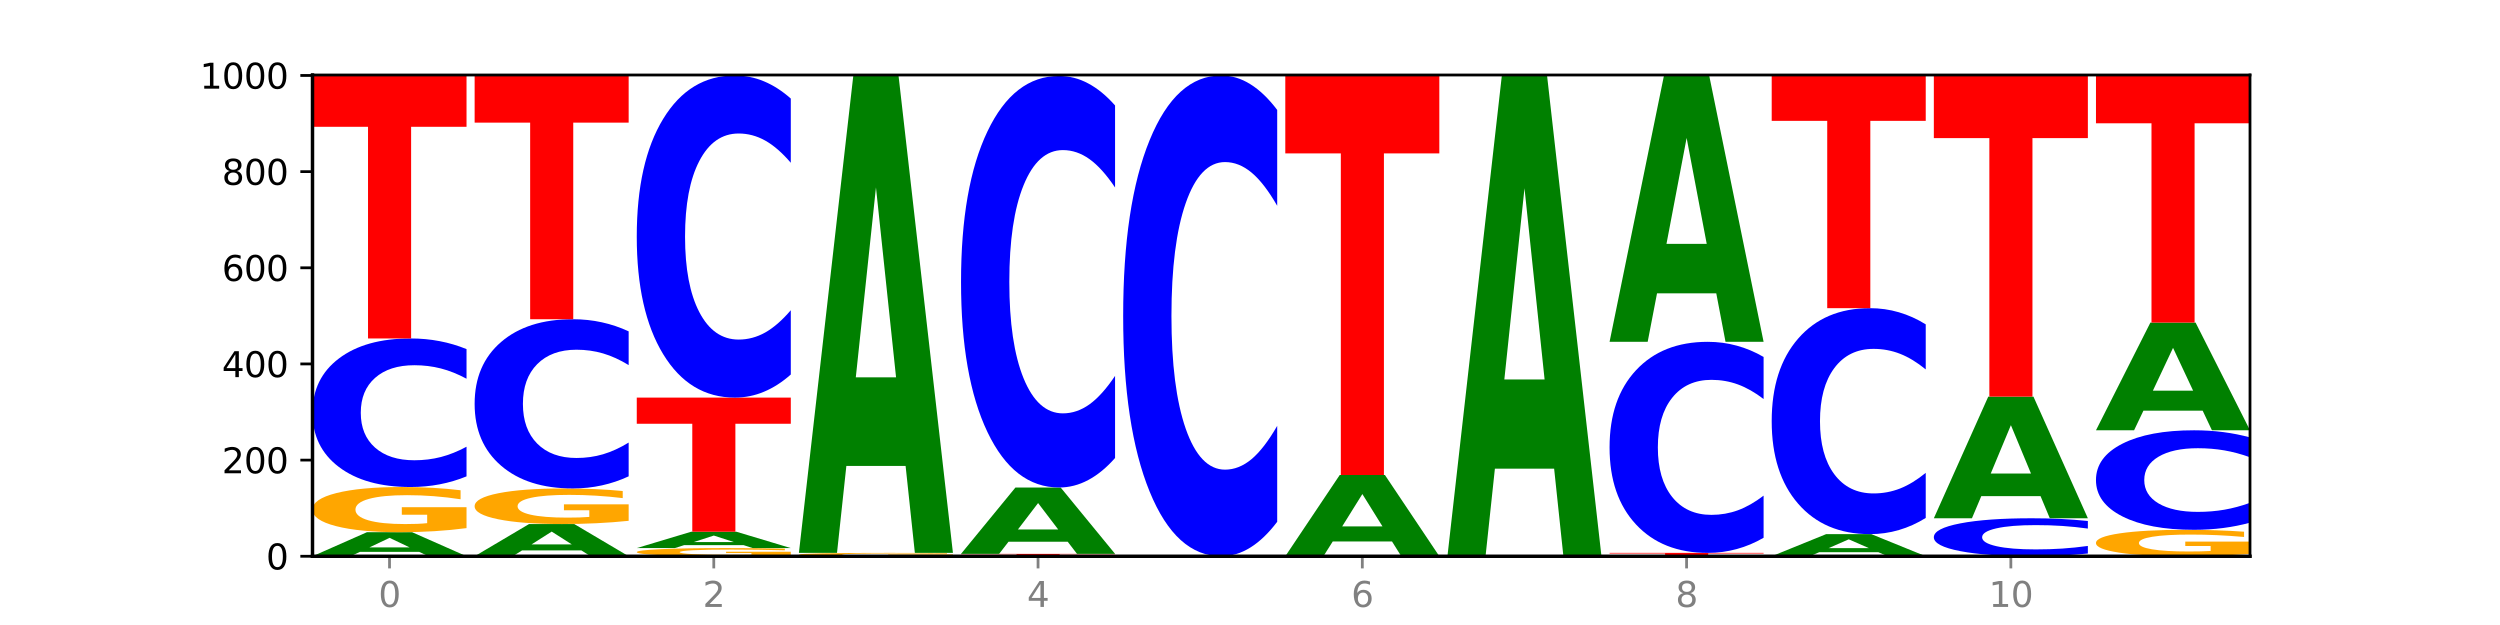
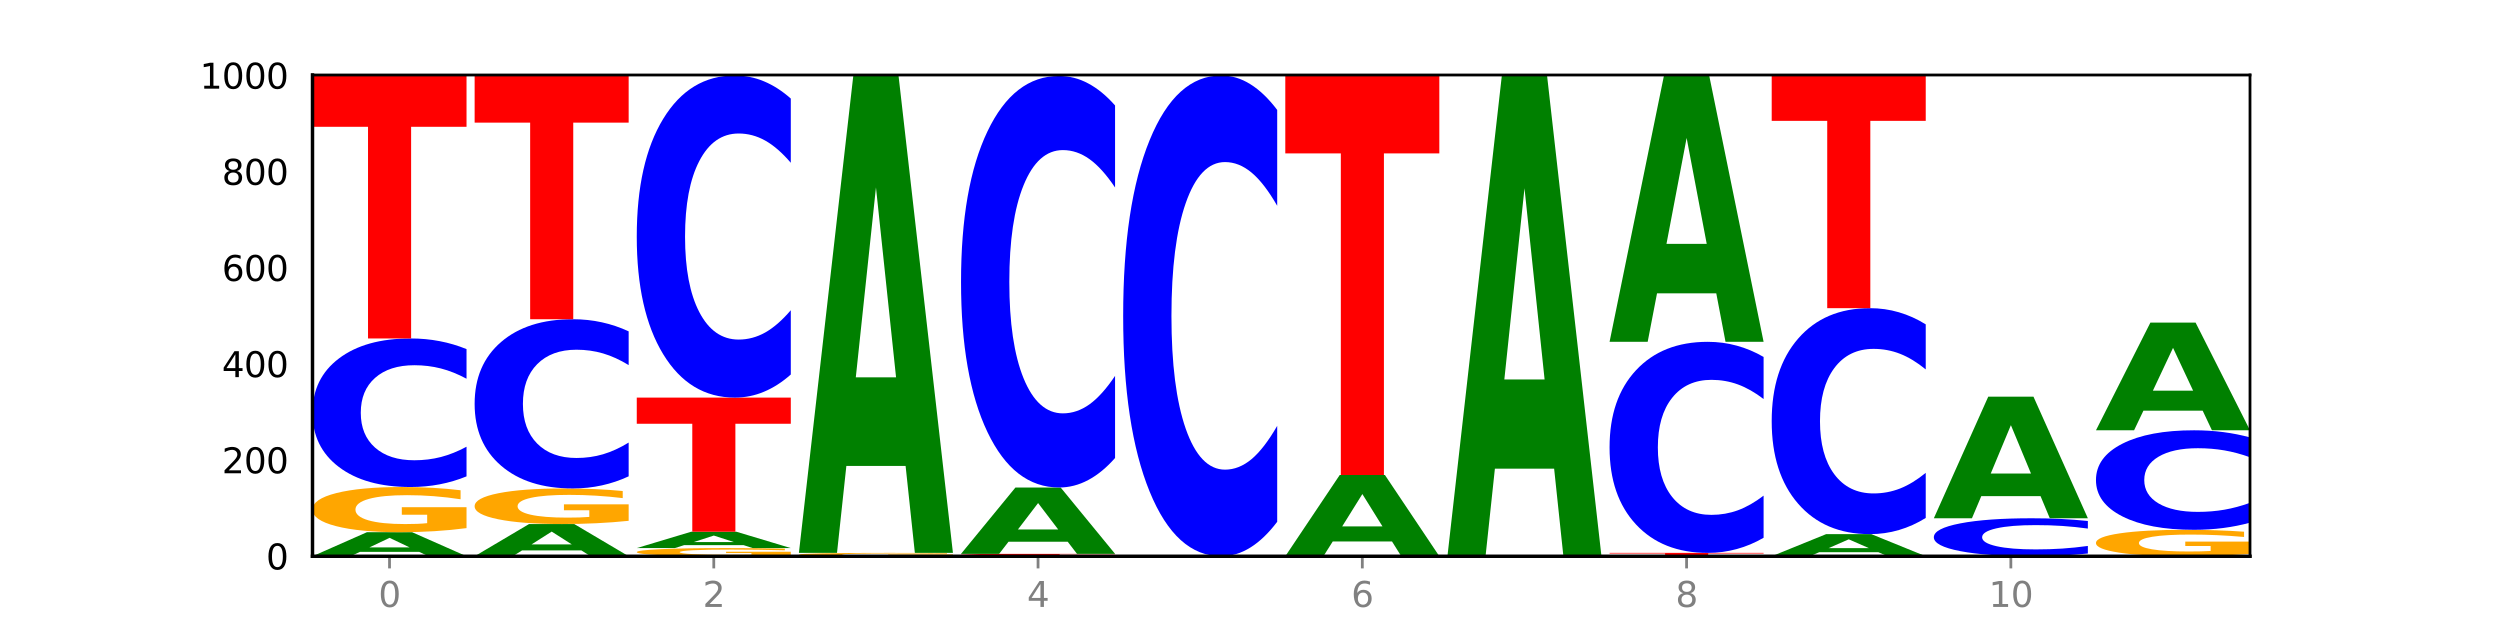
<svg xmlns="http://www.w3.org/2000/svg" xmlns:xlink="http://www.w3.org/1999/xlink" width="720pt" height="180pt" viewBox="0 0 720 180" version="1.1">
  <defs>
    <style type="text/css">*{stroke-linejoin: round; stroke-linecap: butt}</style>
  </defs>
  <g id="figure_1">
    <g id="patch_1">
      <path d="M 0 180  L 720 180  L 720 0  L 0 0  z " style="fill: #ffffff" />
    </g>
    <g id="axes_1">
      <g id="patch_2">
        <path d="M 90 160.2  L 648 160.2  L 648 21.6  L 90 21.6  z " style="fill: #ffffff" />
      </g>
      <g id="line2d_1">
        <path d="M 90 160.2  L 648 160.2  " clip-path="url(#pdaa35b3431)" style="fill: none; stroke: #000000; stroke-width: 0.5; stroke-linecap: square" />
      </g>
      <g id="patch_3">
        <path d="M 120.728 158.939  L 103.668 158.939  L 100.974 160.2  L 90 160.2  L 105.672 153.277  L 118.687 153.277  L 134.36 160.2  L 123.395 160.2  L 120.728 158.939  z M 106.389 157.654  L 117.98 157.654  L 112.194 154.9  L 106.389 157.654  z " clip-path="url(#pdaa35b3431)" style="fill: #008000" />
      </g>
      <g id="patch_4">
        <path d="M 134.36 152.099  Q 129.886 152.688 125.074 152.984  Q 120.263 153.277 115.133 153.277  Q 103.541 153.277 96.77 151.524  Q 90 149.771 90 146.773  Q 90 143.741 96.89 142.001  Q 103.789 140.262 115.789 140.262  Q 120.412 140.262 124.647 140.498  Q 128.892 140.732 132.65 141.194  L 132.65 143.789  Q 128.773 143.195 124.935 142.902  Q 121.098 142.606 117.24 142.606  Q 110.102 142.606 106.235 143.687  Q 102.367 144.765 102.367 146.773  Q 102.367 148.763 106.096 149.849  Q 109.824 150.932 116.684 150.932  Q 118.553 150.932 120.153 150.871  Q 121.754 150.806 123.026 150.672  L 123.026 148.236  L 115.719 148.236  L 115.719 146.066  L 134.36 146.066  L 134.36 152.099  z " clip-path="url(#pdaa35b3431)" style="fill: #ffa600" />
      </g>
      <g id="patch_5">
        <path d="M 134.36 137.195  Q 130.649 138.715 126.637 139.484  Q 122.624 140.262 118.254 140.262  Q 105.222 140.262 97.611 134.499  Q 90 128.737 90 118.882  Q 90 108.993 97.611 103.239  Q 105.222 97.477 118.254 97.477  Q 122.624 97.477 126.637 98.255  Q 130.649 99.024 134.36 100.544  L 134.36 109.072  Q 130.616 107.057 126.983 106.12  Q 123.351 105.184 119.339 105.184  Q 112.141 105.184 108.017 108.834  Q 103.904 112.475 103.904 118.882  Q 103.904 125.264 108.017 128.914  Q 112.141 132.555 119.339 132.555  Q 123.351 132.555 126.983 131.618  Q 130.616 130.672 134.36 128.657  L 134.36 137.195  z " clip-path="url(#pdaa35b3431)" style="fill: #0000ff" />
      </g>
      <g id="patch_6">
        <path d="M 90 21.738  L 134.36 21.738  L 134.36 36.51  L 118.401 36.51  L 118.401 97.477  L 105.99 97.477  L 105.99 36.51  L 90 36.51  L 90 21.738  z " clip-path="url(#pdaa35b3431)" style="fill: #ff0000" />
      </g>
      <g id="patch_7">
        <path d="M 167.423 158.51  L 150.363 158.51  L 147.669 160.2  L 136.695 160.2  L 152.367 150.923  L 165.382 150.923  L 181.054 160.2  L 170.089 160.2  L 167.423 158.51  z M 153.083 156.788  L 164.675 156.788  L 158.888 153.098  L 153.083 156.788  z " clip-path="url(#pdaa35b3431)" style="fill: #008000" />
      </g>
      <g id="patch_8">
        <path d="M 181.054 149.996  Q 176.581 150.46 171.769 150.692  Q 166.957 150.923 161.827 150.923  Q 150.235 150.923 143.465 149.543  Q 136.695 148.163 136.695 145.803  Q 136.695 143.416 143.584 142.046  Q 150.484 140.677 162.483 140.677  Q 167.106 140.677 171.341 140.863  Q 175.586 141.047 179.344 141.411  L 179.344 143.454  Q 175.467 142.986 171.63 142.755  Q 167.792 142.523 163.935 142.523  Q 156.797 142.523 152.929 143.373  Q 149.062 144.222 149.062 145.803  Q 149.062 147.369 152.79 148.224  Q 156.518 149.077 163.378 149.077  Q 165.247 149.077 166.848 149.029  Q 168.448 148.978 169.721 148.872  L 169.721 146.955  L 162.414 146.955  L 162.414 145.247  L 181.054 145.247  L 181.054 149.996  z " clip-path="url(#pdaa35b3431)" style="fill: #ffa600" />
      </g>
      <g id="patch_9">
        <path d="M 181.054 137.183  Q 177.344 138.915 173.331 139.791  Q 169.319 140.677 164.949 140.677  Q 151.917 140.677 144.306 134.113  Q 136.695 127.548 136.695 116.323  Q 136.695 105.057 144.306 98.503  Q 151.917 91.938 164.949 91.938  Q 169.319 91.938 173.331 92.824  Q 177.344 93.7 181.054 95.432  L 181.054 105.147  Q 177.31 102.852 173.678 101.785  Q 170.045 100.718 166.033 100.718  Q 158.835 100.718 154.711 104.876  Q 150.598 109.024 150.598 116.323  Q 150.598 123.592 154.711 127.75  Q 158.835 131.898 166.033 131.898  Q 170.045 131.898 173.678 130.831  Q 177.31 129.753 181.054 127.458  L 181.054 137.183  z " clip-path="url(#pdaa35b3431)" style="fill: #0000ff" />
      </g>
      <g id="patch_10">
        <path d="M 136.695 21.6  L 181.054 21.6  L 181.054 35.318  L 165.095 35.318  L 165.095 91.938  L 152.685 91.938  L 152.685 35.318  L 136.695 35.318  L 136.695 21.6  z " clip-path="url(#pdaa35b3431)" style="fill: #ff0000" />
      </g>
      <g id="patch_11">
        <path d="M 227.749 159.987  Q 223.275 160.094 218.463 160.147  Q 213.652 160.2 208.522 160.2  Q 196.93 160.2 190.159 159.883  Q 183.389 159.566 183.389 159.024  Q 183.389 158.475 190.279 158.161  Q 197.178 157.846 209.178 157.846  Q 213.801 157.846 218.036 157.889  Q 222.281 157.931 226.039 158.015  L 226.039 158.484  Q 222.162 158.377 218.324 158.324  Q 214.487 158.27 210.629 158.27  Q 203.491 158.27 199.624 158.466  Q 195.757 158.661 195.757 159.024  Q 195.757 159.384 199.485 159.58  Q 203.213 159.776 210.073 159.776  Q 211.942 159.776 213.542 159.765  Q 215.143 159.753 216.415 159.729  L 216.415 159.288  L 209.108 159.288  L 209.108 158.896  L 227.749 158.896  L 227.749 159.987  z " clip-path="url(#pdaa35b3431)" style="fill: #ffa600" />
      </g>
      <g id="patch_12">
        <path d="M 214.117 156.989  L 197.057 156.989  L 194.363 157.846  L 183.389 157.846  L 199.062 153.138  L 212.077 153.138  L 227.749 157.846  L 216.784 157.846  L 214.117 156.989  z M 199.778 156.115  L 211.369 156.115  L 205.583 154.242  L 199.778 156.115  z " clip-path="url(#pdaa35b3431)" style="fill: #008000" />
      </g>
      <g id="patch_13">
        <path d="M 183.389 114.508  L 227.749 114.508  L 227.749 122.042  L 211.79 122.042  L 211.79 153.138  L 199.379 153.138  L 199.379 122.042  L 183.389 122.042  L 183.389 114.508  z " clip-path="url(#pdaa35b3431)" style="fill: #ff0000" />
      </g>
      <g id="patch_14">
        <path d="M 227.749 107.858  Q 224.038 111.154 220.026 112.821  Q 216.014 114.508 211.644 114.508  Q 198.612 114.508 191 102.013  Q 183.389 89.519 183.389 68.152  Q 183.389 46.708 191 34.233  Q 198.612 21.738 211.644 21.738  Q 216.014 21.738 220.026 23.425  Q 224.038 25.092 227.749 28.388  L 227.749 46.881  Q 224.005 42.511 220.372 40.48  Q 216.74 38.449 212.728 38.449  Q 205.53 38.449 201.406 46.363  Q 197.293 54.258 197.293 68.152  Q 197.293 81.988 201.406 89.902  Q 205.53 97.797 212.728 97.797  Q 216.74 97.797 220.372 95.766  Q 224.005 93.716 227.749 89.346  L 227.749 107.858  z " clip-path="url(#pdaa35b3431)" style="fill: #0000ff" />
      </g>
      <g id="patch_15">
        <path d="M 274.444 160.112  Q 269.97 160.156 265.158 160.178  Q 260.346 160.2 255.216 160.2  Q 243.624 160.2 236.854 160.069  Q 230.084 159.939 230.084 159.716  Q 230.084 159.49 236.973 159.36  Q 243.873 159.231 255.872 159.231  Q 260.495 159.231 264.73 159.248  Q 268.976 159.266 272.734 159.3  L 272.734 159.493  Q 268.856 159.449 265.019 159.427  Q 261.181 159.405 257.324 159.405  Q 250.186 159.405 246.318 159.486  Q 242.451 159.566 242.451 159.716  Q 242.451 159.864 246.179 159.945  Q 249.907 160.025 256.767 160.025  Q 258.636 160.025 260.237 160.021  Q 261.837 160.016 263.11 160.006  L 263.11 159.825  L 255.803 159.825  L 255.803 159.663  L 274.444 159.663  L 274.444 160.112  z " clip-path="url(#pdaa35b3431)" style="fill: #ffa600" />
      </g>
      <g id="patch_16">
        <path d="M 260.812 134.184  L 243.752 134.184  L 241.058 159.231  L 230.084 159.231  L 245.756 21.738  L 258.771 21.738  L 274.444 159.231  L 263.478 159.231  L 260.812 134.184  z M 246.473 108.666  L 258.064 108.666  L 252.277 53.975  L 246.473 108.666  z " clip-path="url(#pdaa35b3431)" style="fill: #008000" />
      </g>
      <g id="patch_17">
-         <path d="M 276.778 159.508  L 321.138 159.508  L 321.138 159.643  L 305.179 159.643  L 305.179 160.2  L 292.768 160.2  L 292.768 159.643  L 276.778 159.643  L 276.778 159.508  z " clip-path="url(#pdaa35b3431)" style="fill: #ff0000" />
+         <path d="M 276.778 159.508  L 321.138 159.508  L 321.138 159.643  L 305.179 159.643  L 305.179 160.2  L 292.768 160.2  L 276.778 159.643  L 276.778 159.508  z " clip-path="url(#pdaa35b3431)" style="fill: #ff0000" />
      </g>
      <g id="patch_18">
        <path d="M 307.506 156.027  L 290.446 156.027  L 287.753 159.508  L 276.778 159.508  L 292.451 140.4  L 305.466 140.4  L 321.138 159.508  L 310.173 159.508  L 307.506 156.027  z M 293.167 152.481  L 304.758 152.481  L 298.972 144.88  L 293.167 152.481  z " clip-path="url(#pdaa35b3431)" style="fill: #008000" />
      </g>
      <g id="patch_19">
        <path d="M 321.138 131.904  Q 317.427 136.115 313.415 138.245  Q 309.403 140.4 305.033 140.4  Q 292.001 140.4 284.389 124.437  Q 276.778 108.474 276.778 81.175  Q 276.778 53.779 284.389 37.84  Q 292.001 21.877 305.033 21.877  Q 309.403 21.877 313.415 24.031  Q 317.427 26.161 321.138 30.373  L 321.138 53.999  Q 317.394 48.417 313.762 45.821  Q 310.129 43.226 306.117 43.226  Q 298.919 43.226 294.795 53.338  Q 290.682 63.425 290.682 81.175  Q 290.682 98.852 294.795 108.964  Q 298.919 119.051 306.117 119.051  Q 310.129 119.051 313.762 116.455  Q 317.394 113.836 321.138 108.254  L 321.138 131.904  z " clip-path="url(#pdaa35b3431)" style="fill: #0000ff" />
      </g>
      <g id="patch_20">
        <path d="M 367.833 150.275  Q 364.122 155.195 360.11 157.683  Q 356.097 160.2 351.727 160.2  Q 338.695 160.2 331.084 141.552  Q 323.473 122.903 323.473 91.012  Q 323.473 59.007 331.084 40.387  Q 338.695 21.738 351.727 21.738  Q 356.097 21.738 360.11 24.255  Q 364.122 26.744 367.833 31.663  L 367.833 59.264  Q 364.088 52.743 360.456 49.711  Q 356.824 46.679 352.811 46.679  Q 345.614 46.679 341.489 58.492  Q 337.376 70.276 337.376 91.012  Q 337.376 111.663 341.489 123.475  Q 345.614 135.259 352.811 135.259  Q 356.824 135.259 360.456 132.227  Q 364.088 129.167 367.833 122.646  L 367.833 150.275  z " clip-path="url(#pdaa35b3431)" style="fill: #0000ff" />
      </g>
      <g id="patch_21">
        <path d="M 400.895 155.937  L 383.835 155.937  L 381.142 160.2  L 370.167 160.2  L 385.84 136.8  L 398.855 136.8  L 414.527 160.2  L 403.562 160.2  L 400.895 155.937  z M 386.556 151.594  L 398.147 151.594  L 392.361 142.286  L 386.556 151.594  z " clip-path="url(#pdaa35b3431)" style="fill: #008000" />
      </g>
      <g id="patch_22">
        <path d="M 370.167 21.738  L 414.527 21.738  L 414.527 44.179  L 398.568 44.179  L 398.568 136.8  L 386.158 136.8  L 386.158 44.179  L 370.167 44.179  L 370.167 21.738  z " clip-path="url(#pdaa35b3431)" style="fill: #ff0000" />
      </g>
      <g id="patch_23">
        <path d="M 447.59 134.977  L 430.53 134.977  L 427.836 160.2  L 416.862 160.2  L 432.534 21.738  L 445.549 21.738  L 461.222 160.2  L 450.257 160.2  L 447.59 134.977  z M 433.251 109.278  L 444.842 109.278  L 439.055 54.202  L 433.251 109.278  z " clip-path="url(#pdaa35b3431)" style="fill: #008000" />
      </g>
      <g id="patch_24">
        <path d="M 463.556 159.231  L 507.916 159.231  L 507.916 159.42  L 491.957 159.42  L 491.957 160.2  L 479.547 160.2  L 479.547 159.42  L 463.556 159.42  L 463.556 159.231  z " clip-path="url(#pdaa35b3431)" style="fill: #ff0000" />
      </g>
      <g id="patch_25">
        <path d="M 507.916 154.874  Q 504.206 157.033 500.193 158.126  Q 496.181 159.231 491.811 159.231  Q 478.779 159.231 471.168 151.044  Q 463.556 142.857 463.556 128.857  Q 463.556 114.807 471.168 106.633  Q 478.779 98.446 491.811 98.446  Q 496.181 98.446 500.193 99.551  Q 504.206 100.643 507.916 102.803  L 507.916 114.92  Q 504.172 112.057 500.54 110.726  Q 496.907 109.395 492.895 109.395  Q 485.697 109.395 481.573 114.581  Q 477.46 119.754 477.46 128.857  Q 477.46 137.923 481.573 143.109  Q 485.697 148.282 492.895 148.282  Q 496.907 148.282 500.54 146.951  Q 504.172 145.607 507.916 142.744  L 507.916 154.874  z " clip-path="url(#pdaa35b3431)" style="fill: #0000ff" />
      </g>
      <g id="patch_26">
        <path d="M 494.285 84.472  L 477.225 84.472  L 474.531 98.446  L 463.556 98.446  L 479.229 21.738  L 492.244 21.738  L 507.916 98.446  L 496.951 98.446  L 494.285 84.472  z M 479.945 70.236  L 491.536 70.236  L 485.75 39.724  L 479.945 70.236  z " clip-path="url(#pdaa35b3431)" style="fill: #008000" />
      </g>
      <g id="patch_27">
        <path d="M 540.979 159.04  L 523.919 159.04  L 521.225 160.2  L 510.251 160.2  L 525.923 153.831  L 538.938 153.831  L 554.611 160.2  L 543.646 160.2  L 540.979 159.04  z M 526.64 157.858  L 538.231 157.858  L 532.445 155.324  L 526.64 157.858  z " clip-path="url(#pdaa35b3431)" style="fill: #008000" />
      </g>
      <g id="patch_28">
        <path d="M 554.611 149.166  Q 550.9 151.478 546.888 152.648  Q 542.875 153.831 538.505 153.831  Q 525.474 153.831 517.862 145.066  Q 510.251 136.301 510.251 121.312  Q 510.251 106.27 517.862 97.519  Q 525.474 88.754 538.505 88.754  Q 542.875 88.754 546.888 89.937  Q 550.9 91.106 554.611 93.419  L 554.611 106.391  Q 550.867 103.326 547.234 101.901  Q 543.602 100.476 539.59 100.476  Q 532.392 100.476 528.268 106.028  Q 524.155 111.566 524.155 121.312  Q 524.155 131.018 528.268 136.57  Q 532.392 142.109 539.59 142.109  Q 543.602 142.109 547.234 140.684  Q 550.867 139.245 554.611 136.18  L 554.611 149.166  z " clip-path="url(#pdaa35b3431)" style="fill: #0000ff" />
      </g>
      <g id="patch_29">
        <path d="M 510.251 21.738  L 554.611 21.738  L 554.611 34.808  L 538.652 34.808  L 538.652 88.754  L 526.241 88.754  L 526.241 34.808  L 510.251 34.808  L 510.251 21.738  z " clip-path="url(#pdaa35b3431)" style="fill: #ff0000" />
      </g>
      <g id="patch_30">
        <path d="M 601.305 159.416  Q 597.595 159.805 593.582 160.001  Q 589.57 160.2 585.2 160.2  Q 572.168 160.2 564.557 158.727  Q 556.946 157.254 556.946 154.734  Q 556.946 152.206 564.557 150.735  Q 572.168 149.262 585.2 149.262  Q 589.57 149.262 593.582 149.46  Q 597.595 149.657 601.305 150.046  L 601.305 152.226  Q 597.561 151.711 593.929 151.471  Q 590.297 151.232 586.284 151.232  Q 579.086 151.232 574.962 152.165  Q 570.849 153.096 570.849 154.734  Q 570.849 156.366 574.962 157.299  Q 579.086 158.23 586.284 158.23  Q 590.297 158.23 593.929 157.99  Q 597.561 157.748 601.305 157.233  L 601.305 159.416  z " clip-path="url(#pdaa35b3431)" style="fill: #0000ff" />
      </g>
      <g id="patch_31">
        <path d="M 587.674 142.88  L 570.614 142.88  L 567.92 149.262  L 556.946 149.262  L 572.618 114.231  L 585.633 114.231  L 601.305 149.262  L 590.34 149.262  L 587.674 142.88  z M 573.335 136.378  L 584.926 136.378  L 579.139 122.444  L 573.335 136.378  z " clip-path="url(#pdaa35b3431)" style="fill: #008000" />
      </g>
      <g id="patch_32">
-         <path d="M 556.946 21.738  L 601.305 21.738  L 601.305 39.777  L 585.346 39.777  L 585.346 114.231  L 572.936 114.231  L 572.936 39.777  L 556.946 39.777  L 556.946 21.738  z " clip-path="url(#pdaa35b3431)" style="fill: #ff0000" />
-       </g>
+         </g>
      <g id="patch_33">
        <path d="M 648 159.511  Q 643.526 159.855 638.714 160.029  Q 633.903 160.2 628.773 160.2  Q 617.181 160.2 610.41 159.174  Q 603.64 158.149 603.64 156.395  Q 603.64 154.62 610.53 153.602  Q 617.429 152.585 629.429 152.585  Q 634.052 152.585 638.287 152.723  Q 642.532 152.86 646.29 153.13  L 646.29 154.649  Q 642.413 154.301 638.575 154.129  Q 634.738 153.956 630.88 153.956  Q 623.742 153.956 619.875 154.589  Q 616.008 155.22 616.008 156.395  Q 616.008 157.559 619.736 158.194  Q 623.464 158.828 630.324 158.828  Q 632.193 158.828 633.793 158.792  Q 635.394 158.754 636.666 158.676  L 636.666 157.25  L 629.359 157.25  L 629.359 155.981  L 648 155.981  L 648 159.511  z " clip-path="url(#pdaa35b3431)" style="fill: #ffa600" />
      </g>
      <g id="patch_34">
        <path d="M 648 150.53  Q 644.289 151.549 640.277 152.064  Q 636.265 152.585 631.895 152.585  Q 618.863 152.585 611.251 148.724  Q 603.64 144.864 603.64 138.263  Q 603.64 131.638 611.251 127.783  Q 618.863 123.923 631.895 123.923  Q 636.265 123.923 640.277 124.444  Q 644.289 124.959 648 125.978  L 648 131.691  Q 644.256 130.341 640.623 129.713  Q 636.991 129.086 632.979 129.086  Q 625.781 129.086 621.657 131.531  Q 617.544 133.97 617.544 138.263  Q 617.544 142.537 621.657 144.983  Q 625.781 147.422 632.979 147.422  Q 636.991 147.422 640.623 146.794  Q 644.256 146.161 648 144.811  L 648 150.53  z " clip-path="url(#pdaa35b3431)" style="fill: #0000ff" />
      </g>
      <g id="patch_35">
        <path d="M 634.368 118.273  L 617.308 118.273  L 614.614 123.923  L 603.64 123.923  L 619.313 92.908  L 632.328 92.908  L 648 123.923  L 637.035 123.923  L 634.368 118.273  z M 620.029 112.517  L 631.62 112.517  L 625.834 100.18  L 620.029 112.517  z " clip-path="url(#pdaa35b3431)" style="fill: #008000" />
      </g>
      <g id="patch_36">
-         <path d="M 603.64 21.6  L 648 21.6  L 648 35.507  L 632.041 35.507  L 632.041 92.908  L 619.63 92.908  L 619.63 35.507  L 603.64 35.507  L 603.64 21.6  z " clip-path="url(#pdaa35b3431)" style="fill: #ff0000" />
-       </g>
+         </g>
      <g id="matplotlib.axis_1">
        <g id="xtick_1">
          <g id="line2d_2">
            <defs>
              <path id="mb649549b18" d="M 0 0  L 0 3.5  " style="stroke: #808080; stroke-width: 0.8" />
            </defs>
            <g>
              <use xlink:href="#mb649549b18" x="112.18" y="160.2" style="fill: #808080; stroke: #808080; stroke-width: 0.8" />
            </g>
          </g>
          <g id="text_1">
            <g style="fill: #808080" transform="translate(108.999 174.798) scale(0.1 -0.1)">
              <defs>
                <path id="DejaVuSans-30" d="M 2034 4250  Q 1547 4250 1301 3770  Q 1056 3291 1056 2328  Q 1056 1369 1301 889  Q 1547 409 2034 409  Q 2525 409 2770 889  Q 3016 1369 3016 2328  Q 3016 3291 2770 3770  Q 2525 4250 2034 4250  z M 2034 4750  Q 2819 4750 3233 4129  Q 3647 3509 3647 2328  Q 3647 1150 3233 529  Q 2819 -91 2034 -91  Q 1250 -91 836 529  Q 422 1150 422 2328  Q 422 3509 836 4129  Q 1250 4750 2034 4750  z " transform="scale(0.016)" />
              </defs>
              <use xlink:href="#DejaVuSans-30" />
            </g>
          </g>
        </g>
        <g id="xtick_2">
          <g id="line2d_3">
            <g>
              <use xlink:href="#mb649549b18" x="205.569" y="160.2" style="fill: #808080; stroke: #808080; stroke-width: 0.8" />
            </g>
          </g>
          <g id="text_2">
            <g style="fill: #808080" transform="translate(202.388 174.798) scale(0.1 -0.1)">
              <defs>
                <path id="DejaVuSans-32" d="M 1228 531  L 3431 531  L 3431 0  L 469 0  L 469 531  Q 828 903 1448 1529  Q 2069 2156 2228 2338  Q 2531 2678 2651 2914  Q 2772 3150 2772 3378  Q 2772 3750 2511 3984  Q 2250 4219 1831 4219  Q 1534 4219 1204 4116  Q 875 4013 500 3803  L 500 4441  Q 881 4594 1212 4672  Q 1544 4750 1819 4750  Q 2544 4750 2975 4387  Q 3406 4025 3406 3419  Q 3406 3131 3298 2873  Q 3191 2616 2906 2266  Q 2828 2175 2409 1742  Q 1991 1309 1228 531  z " transform="scale(0.016)" />
              </defs>
              <use xlink:href="#DejaVuSans-32" />
            </g>
          </g>
        </g>
        <g id="xtick_3">
          <g id="line2d_4">
            <g>
              <use xlink:href="#mb649549b18" x="298.958" y="160.2" style="fill: #808080; stroke: #808080; stroke-width: 0.8" />
            </g>
          </g>
          <g id="text_3">
            <g style="fill: #808080" transform="translate(295.777 174.798) scale(0.1 -0.1)">
              <defs>
                <path id="DejaVuSans-34" d="M 2419 4116  L 825 1625  L 2419 1625  L 2419 4116  z M 2253 4666  L 3047 4666  L 3047 1625  L 3713 1625  L 3713 1100  L 3047 1100  L 3047 0  L 2419 0  L 2419 1100  L 313 1100  L 313 1709  L 2253 4666  z " transform="scale(0.016)" />
              </defs>
              <use xlink:href="#DejaVuSans-34" />
            </g>
          </g>
        </g>
        <g id="xtick_4">
          <g id="line2d_5">
            <g>
              <use xlink:href="#mb649549b18" x="392.347" y="160.2" style="fill: #808080; stroke: #808080; stroke-width: 0.8" />
            </g>
          </g>
          <g id="text_4">
            <g style="fill: #808080" transform="translate(389.166 174.798) scale(0.1 -0.1)">
              <defs>
                <path id="DejaVuSans-36" d="M 2113 2584  Q 1688 2584 1439 2293  Q 1191 2003 1191 1497  Q 1191 994 1439 701  Q 1688 409 2113 409  Q 2538 409 2786 701  Q 3034 994 3034 1497  Q 3034 2003 2786 2293  Q 2538 2584 2113 2584  z M 3366 4563  L 3366 3988  Q 3128 4100 2886 4159  Q 2644 4219 2406 4219  Q 1781 4219 1451 3797  Q 1122 3375 1075 2522  Q 1259 2794 1537 2939  Q 1816 3084 2150 3084  Q 2853 3084 3261 2657  Q 3669 2231 3669 1497  Q 3669 778 3244 343  Q 2819 -91 2113 -91  Q 1303 -91 875 529  Q 447 1150 447 2328  Q 447 3434 972 4092  Q 1497 4750 2381 4750  Q 2619 4750 2861 4703  Q 3103 4656 3366 4563  z " transform="scale(0.016)" />
              </defs>
              <use xlink:href="#DejaVuSans-36" />
            </g>
          </g>
        </g>
        <g id="xtick_5">
          <g id="line2d_6">
            <g>
              <use xlink:href="#mb649549b18" x="485.736" y="160.2" style="fill: #808080; stroke: #808080; stroke-width: 0.8" />
            </g>
          </g>
          <g id="text_5">
            <g style="fill: #808080" transform="translate(482.555 174.798) scale(0.1 -0.1)">
              <defs>
                <path id="DejaVuSans-38" d="M 2034 2216  Q 1584 2216 1326 1975  Q 1069 1734 1069 1313  Q 1069 891 1326 650  Q 1584 409 2034 409  Q 2484 409 2743 651  Q 3003 894 3003 1313  Q 3003 1734 2745 1975  Q 2488 2216 2034 2216  z M 1403 2484  Q 997 2584 770 2862  Q 544 3141 544 3541  Q 544 4100 942 4425  Q 1341 4750 2034 4750  Q 2731 4750 3128 4425  Q 3525 4100 3525 3541  Q 3525 3141 3298 2862  Q 3072 2584 2669 2484  Q 3125 2378 3379 2068  Q 3634 1759 3634 1313  Q 3634 634 3220 271  Q 2806 -91 2034 -91  Q 1263 -91 848 271  Q 434 634 434 1313  Q 434 1759 690 2068  Q 947 2378 1403 2484  z M 1172 3481  Q 1172 3119 1398 2916  Q 1625 2713 2034 2713  Q 2441 2713 2670 2916  Q 2900 3119 2900 3481  Q 2900 3844 2670 4047  Q 2441 4250 2034 4250  Q 1625 4250 1398 4047  Q 1172 3844 1172 3481  z " transform="scale(0.016)" />
              </defs>
              <use xlink:href="#DejaVuSans-38" />
            </g>
          </g>
        </g>
        <g id="xtick_6">
          <g id="line2d_7">
            <g>
              <use xlink:href="#mb649549b18" x="579.126" y="160.2" style="fill: #808080; stroke: #808080; stroke-width: 0.8" />
            </g>
          </g>
          <g id="text_6">
            <g style="fill: #808080" transform="translate(572.763 174.798) scale(0.1 -0.1)">
              <defs>
                <path id="DejaVuSans-31" d="M 794 531  L 1825 531  L 1825 4091  L 703 3866  L 703 4441  L 1819 4666  L 2450 4666  L 2450 531  L 3481 531  L 3481 0  L 794 0  L 794 531  z " transform="scale(0.016)" />
              </defs>
              <use xlink:href="#DejaVuSans-31" />
              <use xlink:href="#DejaVuSans-30" x="63.623" />
            </g>
          </g>
        </g>
      </g>
      <g id="matplotlib.axis_2">
        <g id="ytick_1">
          <g id="line2d_8">
            <defs>
-               <path id="m6b841bbf7b" d="M 0 0  L -3.5 0  " style="stroke: #000000; stroke-width: 0.8" />
-             </defs>
+               </defs>
            <g>
              <use xlink:href="#m6b841bbf7b" x="90" y="160.2" style="stroke: #000000; stroke-width: 0.8" />
            </g>
          </g>
          <g id="text_7">
            <g transform="translate(76.638 163.999) scale(0.1 -0.1)">
              <use xlink:href="#DejaVuSans-30" />
            </g>
          </g>
        </g>
        <g id="ytick_2">
          <g id="line2d_9">
            <g>
              <use xlink:href="#m6b841bbf7b" x="90" y="132.508" style="stroke: #000000; stroke-width: 0.8" />
            </g>
          </g>
          <g id="text_8">
            <g transform="translate(63.913 136.307) scale(0.1 -0.1)">
              <use xlink:href="#DejaVuSans-32" />
              <use xlink:href="#DejaVuSans-30" x="63.623" />
              <use xlink:href="#DejaVuSans-30" x="127.246" />
            </g>
          </g>
        </g>
        <g id="ytick_3">
          <g id="line2d_10">
            <g>
              <use xlink:href="#m6b841bbf7b" x="90" y="104.815" style="stroke: #000000; stroke-width: 0.8" />
            </g>
          </g>
          <g id="text_9">
            <g transform="translate(63.913 108.615) scale(0.1 -0.1)">
              <use xlink:href="#DejaVuSans-34" />
              <use xlink:href="#DejaVuSans-30" x="63.623" />
              <use xlink:href="#DejaVuSans-30" x="127.246" />
            </g>
          </g>
        </g>
        <g id="ytick_4">
          <g id="line2d_11">
            <g>
              <use xlink:href="#m6b841bbf7b" x="90" y="77.123" style="stroke: #000000; stroke-width: 0.8" />
            </g>
          </g>
          <g id="text_10">
            <g transform="translate(63.913 80.922) scale(0.1 -0.1)">
              <use xlink:href="#DejaVuSans-36" />
              <use xlink:href="#DejaVuSans-30" x="63.623" />
              <use xlink:href="#DejaVuSans-30" x="127.246" />
            </g>
          </g>
        </g>
        <g id="ytick_5">
          <g id="line2d_12">
            <g>
              <use xlink:href="#m6b841bbf7b" x="90" y="49.431" style="stroke: #000000; stroke-width: 0.8" />
            </g>
          </g>
          <g id="text_11">
            <g transform="translate(63.913 53.23) scale(0.1 -0.1)">
              <use xlink:href="#DejaVuSans-38" />
              <use xlink:href="#DejaVuSans-30" x="63.623" />
              <use xlink:href="#DejaVuSans-30" x="127.246" />
            </g>
          </g>
        </g>
        <g id="ytick_6">
          <g id="line2d_13">
            <g>
              <use xlink:href="#m6b841bbf7b" x="90" y="21.738" style="stroke: #000000; stroke-width: 0.8" />
            </g>
          </g>
          <g id="text_12">
            <g transform="translate(57.55 25.538) scale(0.1 -0.1)">
              <use xlink:href="#DejaVuSans-31" />
              <use xlink:href="#DejaVuSans-30" x="63.623" />
              <use xlink:href="#DejaVuSans-30" x="127.246" />
              <use xlink:href="#DejaVuSans-30" x="190.869" />
            </g>
          </g>
        </g>
      </g>
      <g id="patch_37">
        <path d="M 90 160.2  L 90 21.6  " style="fill: none; stroke: #000000; stroke-linejoin: miter; stroke-linecap: square" />
      </g>
      <g id="patch_38">
        <path d="M 648 160.2  L 648 21.6  " style="fill: none; stroke: #000000; stroke-width: 0.8; stroke-linejoin: miter; stroke-linecap: square" />
      </g>
      <g id="patch_39">
        <path d="M 90 160.2  L 648 160.2  " style="fill: none; stroke: #000000; stroke-linejoin: miter; stroke-linecap: square" />
      </g>
      <g id="patch_40">
        <path d="M 90 21.6  L 648 21.6  " style="fill: none; stroke: #000000; stroke-width: 0.8; stroke-linejoin: miter; stroke-linecap: square" />
      </g>
    </g>
  </g>
  <defs>
    <clipPath id="pdaa35b3431">
      <rect x="90" y="21.6" width="558" height="138.6" />
    </clipPath>
  </defs>
</svg>